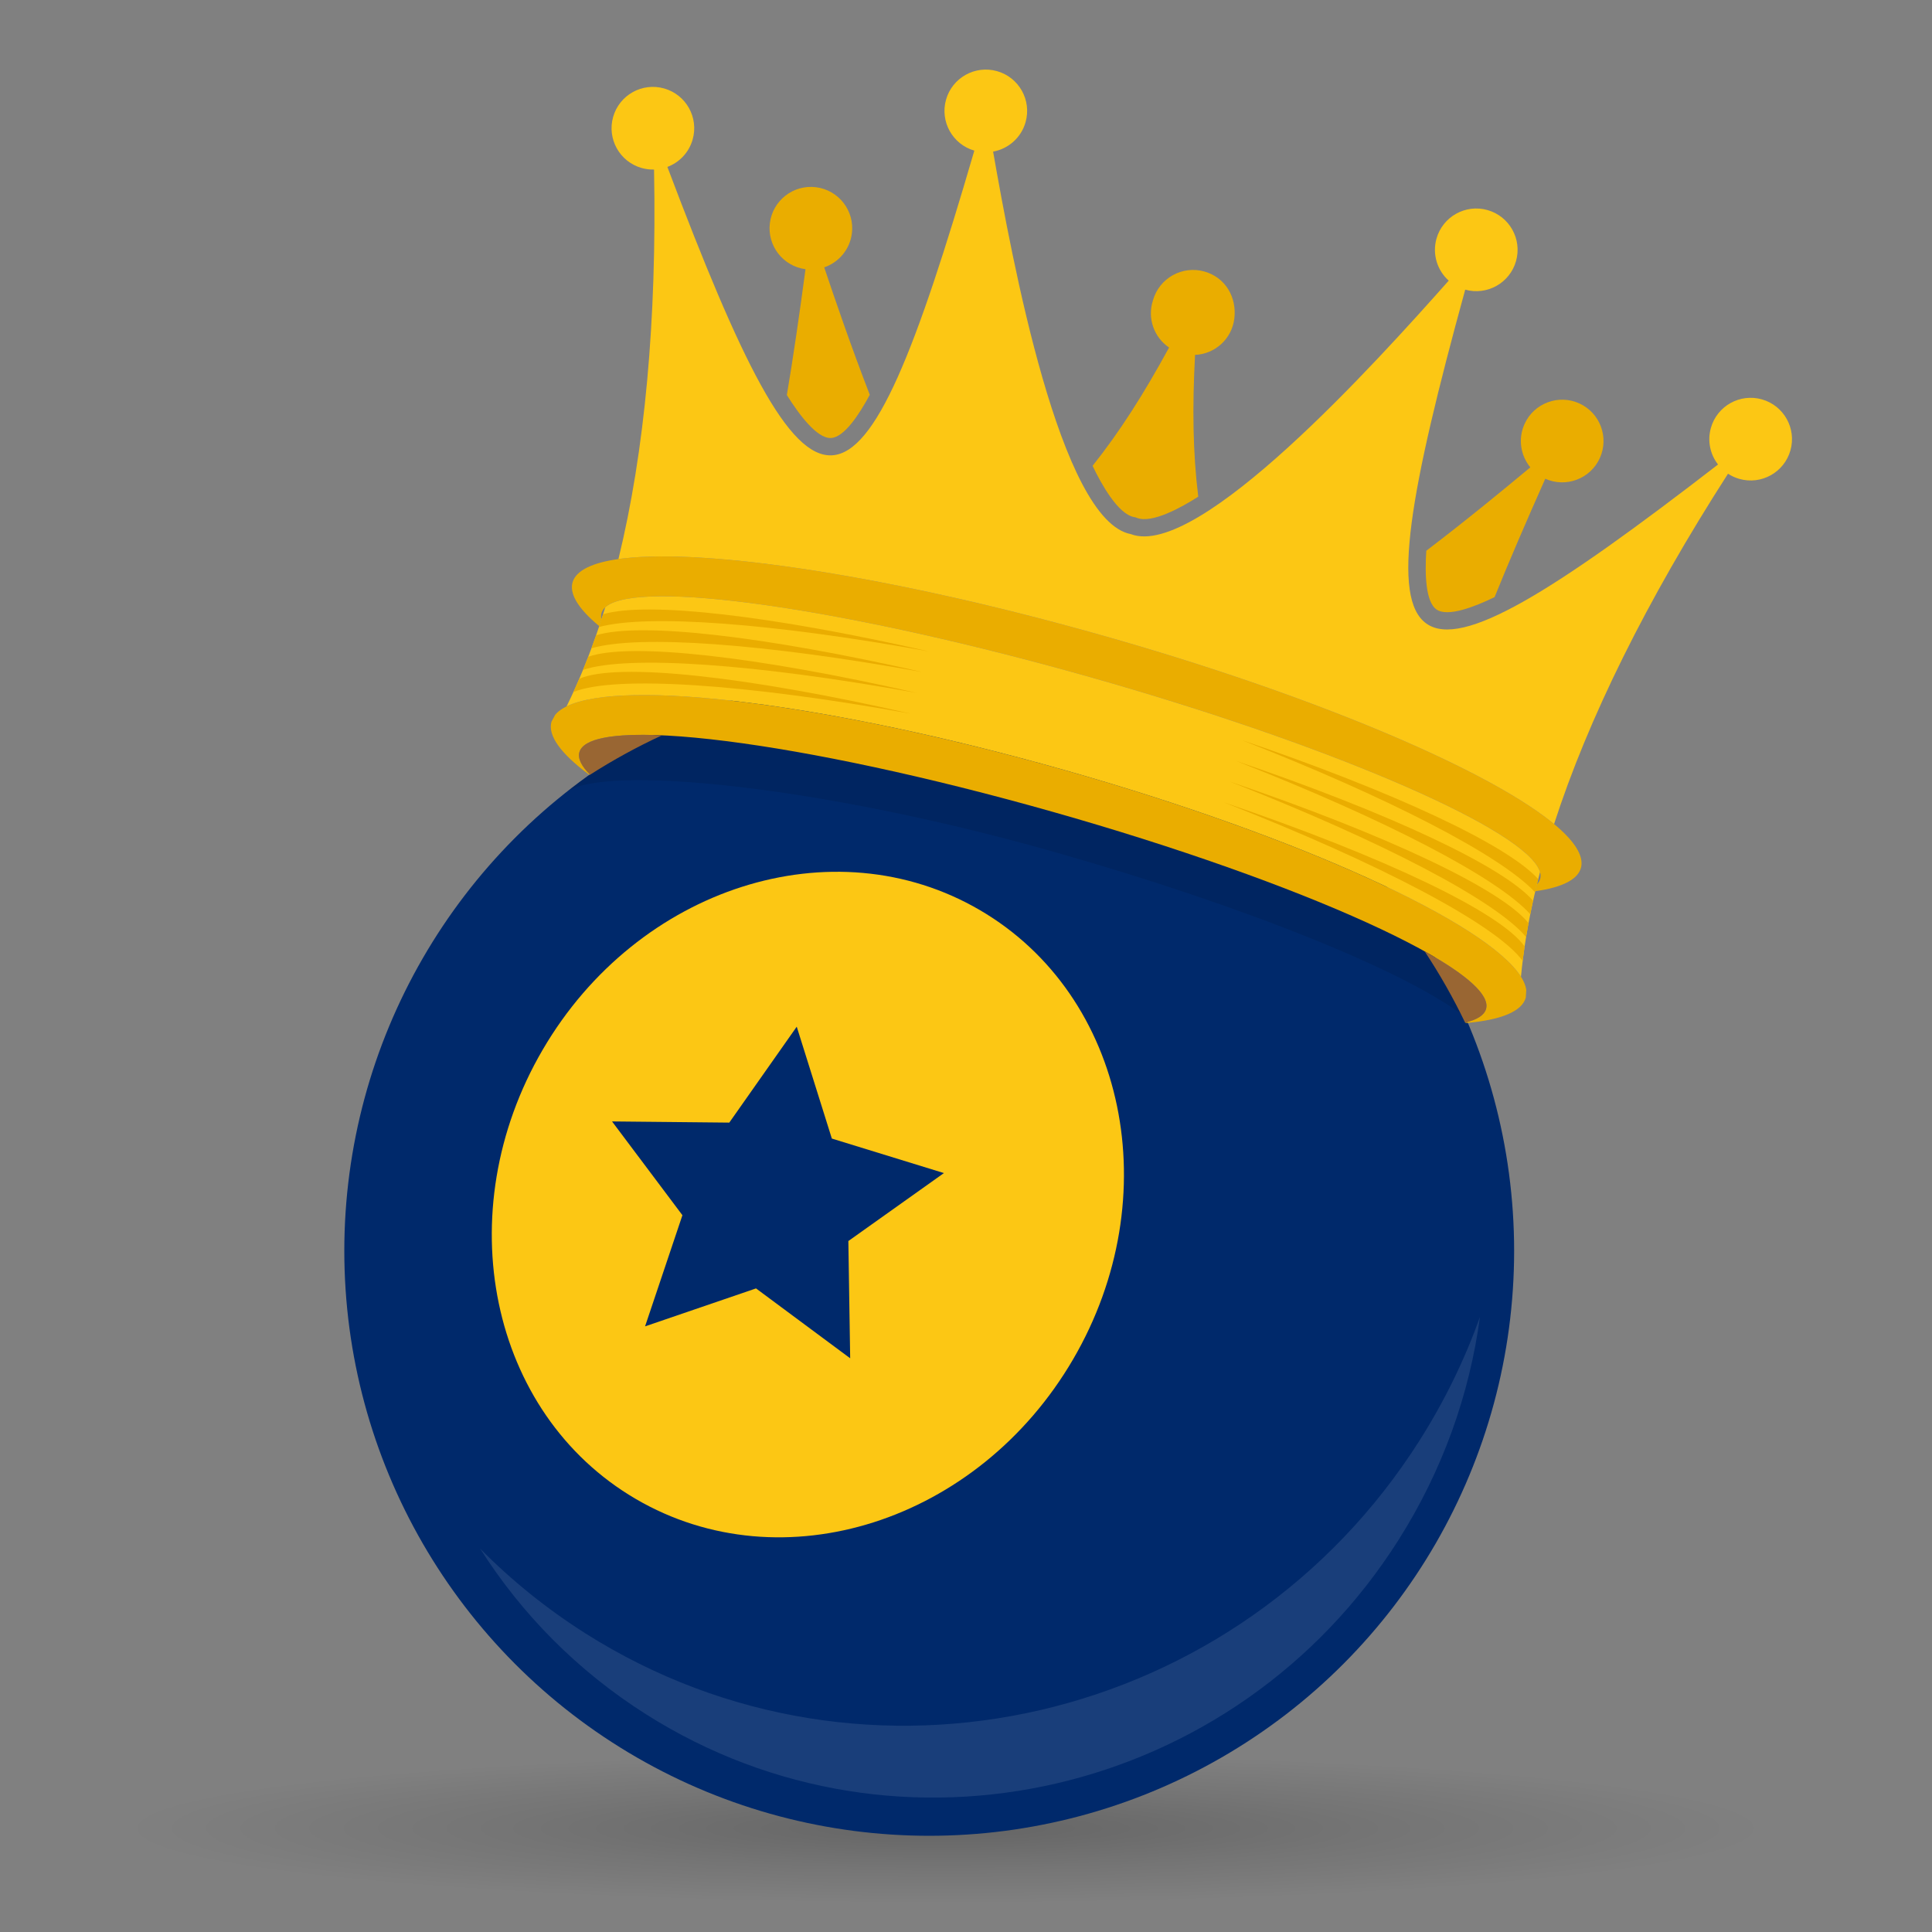
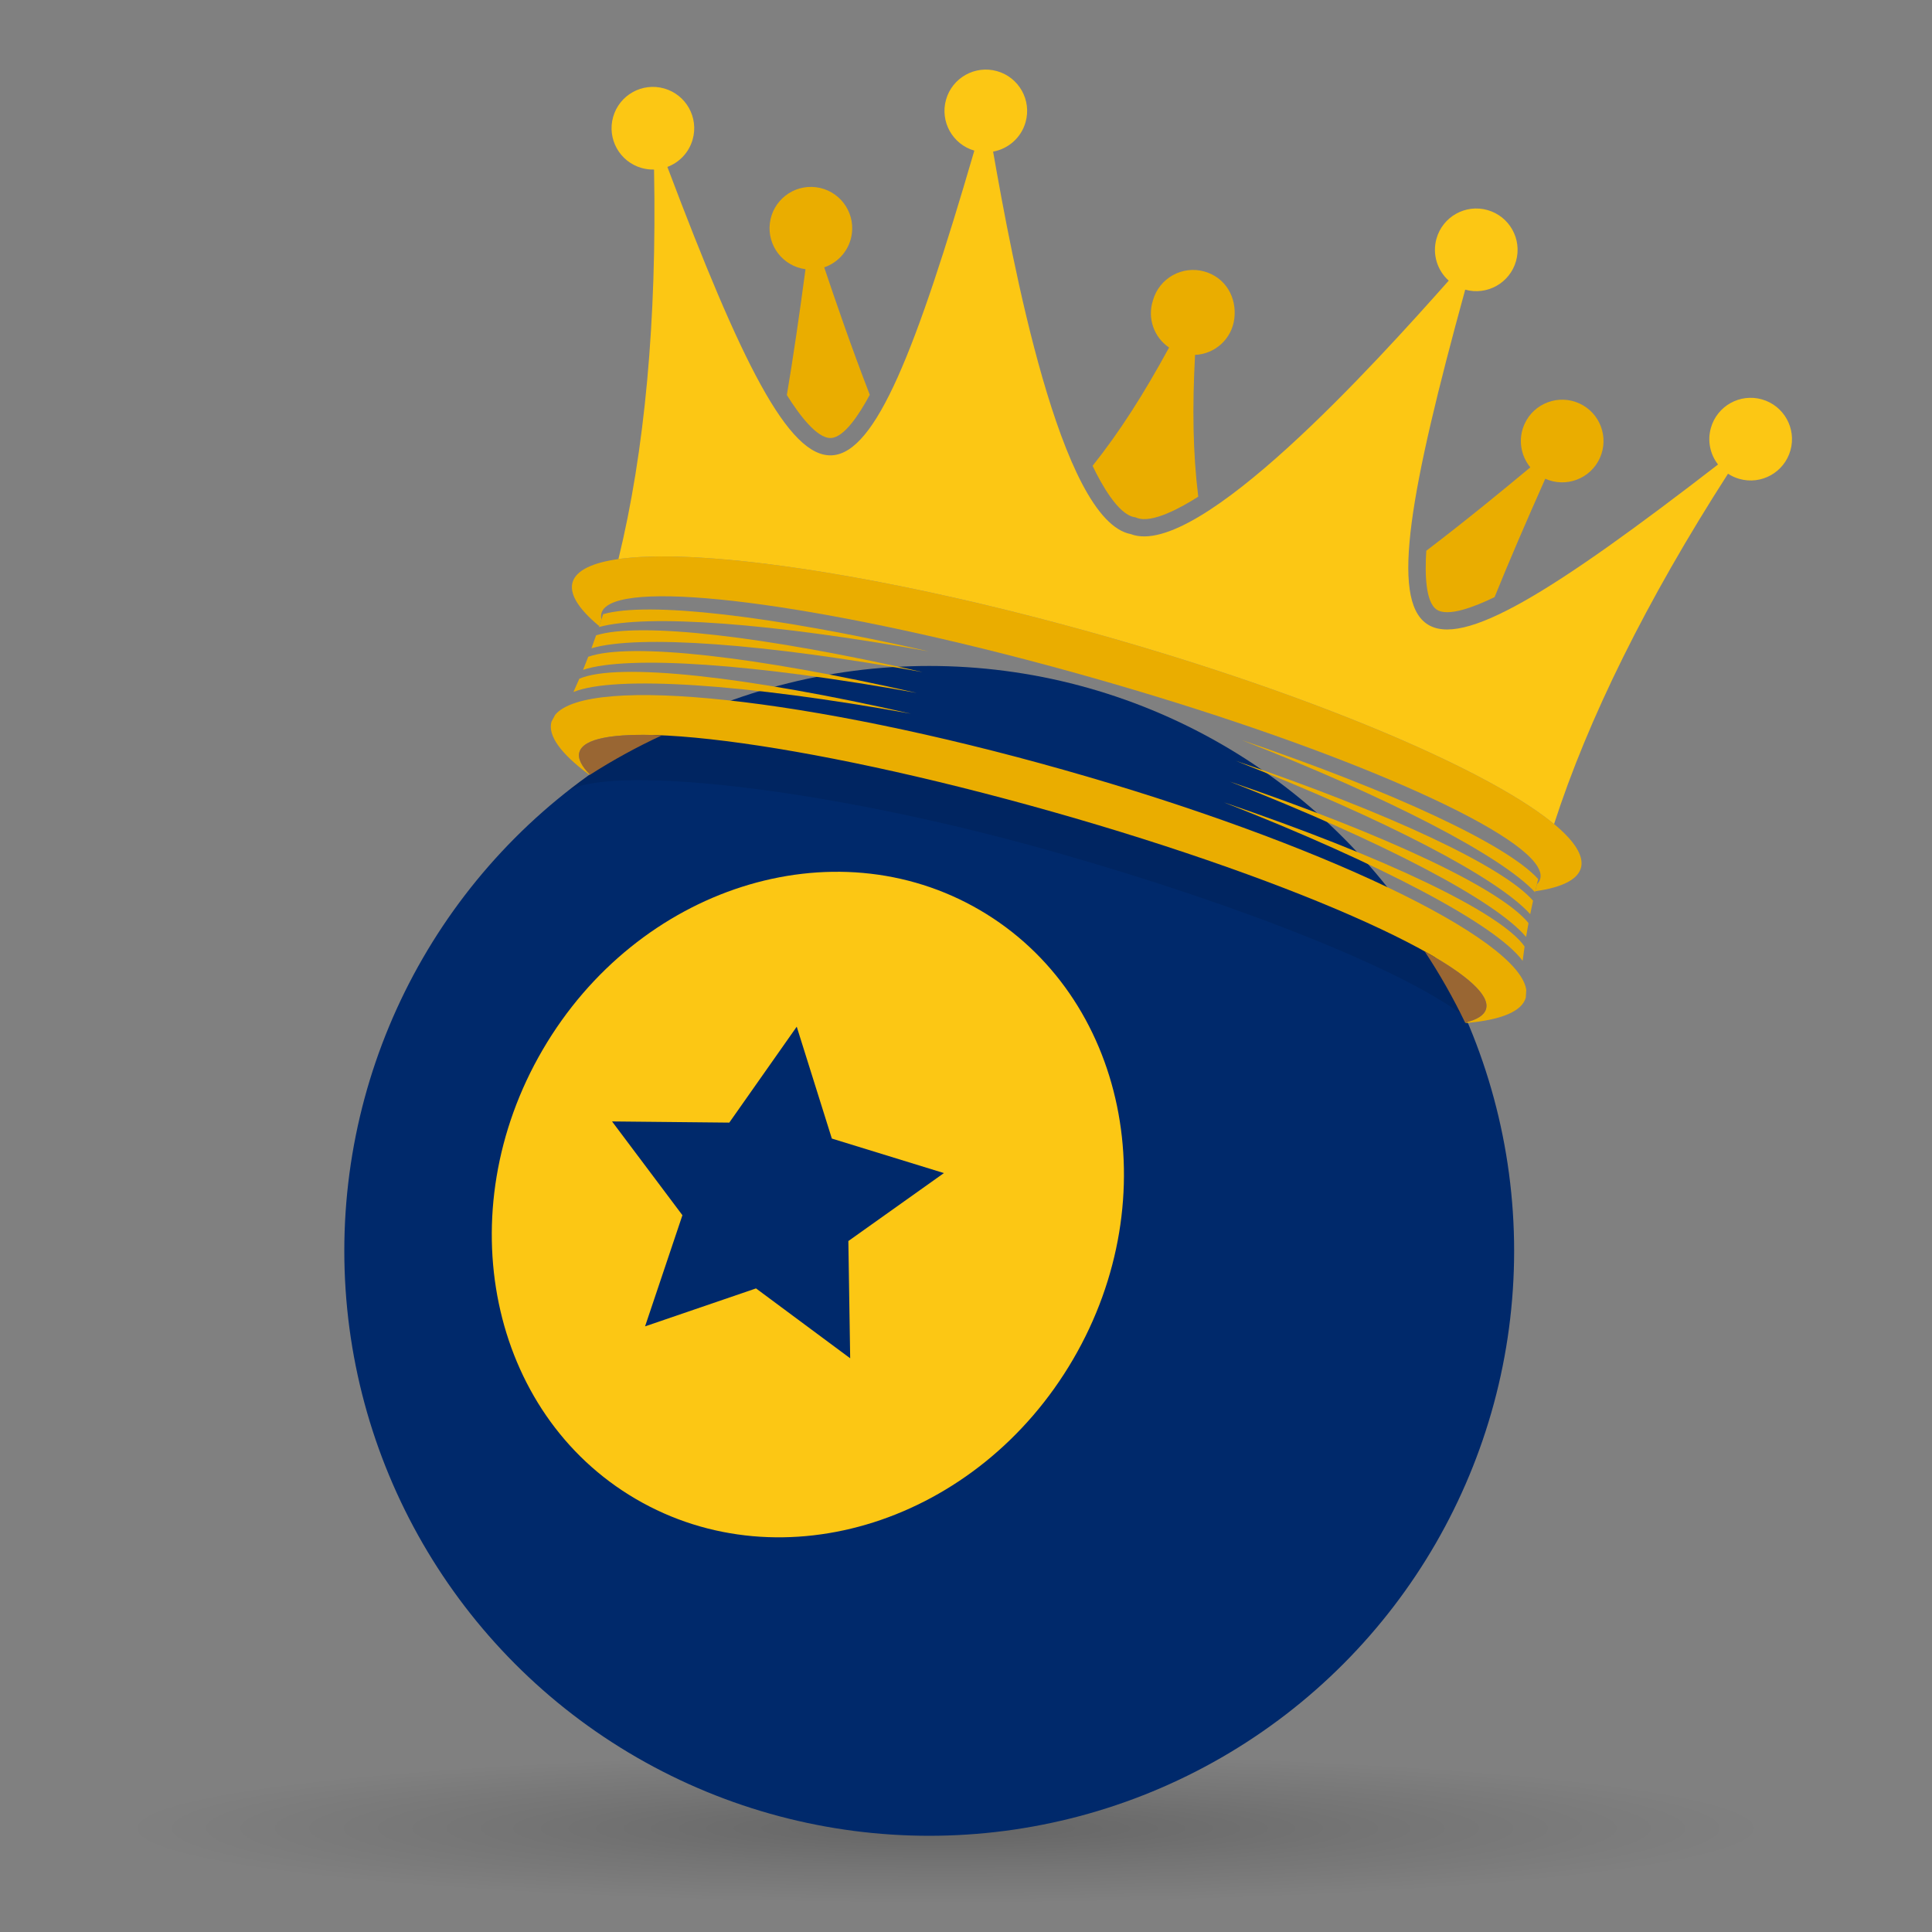
<svg xmlns="http://www.w3.org/2000/svg" version="1.1" id="Layer_1" x="0px" y="0px" viewBox="0 0 1080 1080" style="enable-background:new 0 0 1080 1080;" xml:space="preserve">
  <rect x="0" y="0" width="1080" height="1080" fill="#808080" stroke="none" />
  <style type="text/css">
	.st0{opacity:0.78;fill:url(#Ellipse_83_00000066505665902553152840000005409920215038280623_);enable-background:new    ;}
	.st1{fill:#00296B;}
	.st2{fill:#FCC714;}
	.st3{opacity:0.1;fill:#FFFFFF;enable-background:new    ;}
	.st4{opacity:0.1;fill-rule:evenodd;clip-rule:evenodd;enable-background:new    ;}
	.st5{fill-rule:evenodd;clip-rule:evenodd;fill:#EAAD00;}
	.st6{fill-rule:evenodd;clip-rule:evenodd;fill:#FCC714;}
	.st7{fill-rule:evenodd;clip-rule:evenodd;fill:#996633;}
</style>
  <g>
    <g>
      <g>
		</g>
    </g>
  </g>
  <radialGradient id="Ellipse_83_00000182503490628520068920000013360006707619231914_" cx="485.138" cy="43.785" r="0.5" gradientTransform="matrix(909.961 0 0 83.355 -440928.781 -2627.685)" gradientUnits="userSpaceOnUse">
    <stop offset="0" style="stop-color:#000000;stop-opacity:0.271" />
    <stop offset="0.54" style="stop-color:#000000;stop-opacity:0.11" />
    <stop offset="1" style="stop-color:#000000;stop-opacity:0" />
  </radialGradient>
  <ellipse id="Ellipse_83" style="opacity:0.78;fill:url(#Ellipse_83_00000182503490628520068920000013360006707619231914_);enable-background:new    ;" cx="527.657" cy="1022" rx="454.98" ry="41.677" />
  <g>
    <circle class="st1" cx="519.441" cy="699.244" r="326.969" />
    <g>
      <path class="st2" d="M599.83,759.922c-53.094,90.908-162.498,125.851-244.361,78.04s-105.182-160.265-52.086-251.174    c53.09-90.912,162.495-125.853,244.359-78.045C629.604,556.553,652.922,669.009,599.83,759.922z" />
      <polygon class="st1" points="445.381,573.923 465.009,636.466 527.657,655.754 474.239,693.747 475.254,759.29 422.615,720.229     360.594,741.447 381.477,679.312 342.13,626.884 407.677,627.544   " />
    </g>
-     <path class="st3" d="M781.764,860.88c-90.794,143.389-279.105,187.028-420.557,97.461c-38.616-24.452-69.758-56.299-92.772-92.608   c17.419,17.617,37.073,33.558,58.876,47.364c156.876,99.334,365.67,50.948,466.364-108.075   c13.994-22.102,25.162-45.185,33.615-68.798C821.516,779.203,806.549,821.735,781.764,860.88z" />
    <path class="st4" d="M819.375,568.838c-31.07-24.81-121.492-61.858-231.184-92.923c-130.644-37.002-251.541-48.792-271.944-32.903   c15.281-12.145,31.682-22.95,49.013-32.235c52.896,0.953,137.032,15.604,229.536,41.805   c84.357,23.889,157.752,52.311,204.559,77.554C806.853,542.522,813.549,555.445,819.375,568.838z" />
    <g>
      <path class="st5" d="M345.713,312.51c-29.188,4.095-35.31,17.131-10.74,37.497c0.419-1.259,0.835-2.525,1.247-3.799    c-0.303-1.236-0.305-2.4,0.003-3.489c0.339-1.198,1.049-2.278,2.11-3.242c0.739-0.67,1.647-1.286,2.723-1.845    c24.786-12.881,137.392,3.781,268.449,40.9c131.057,37.119,235.677,81.981,250.025,105.947c0.622,1.04,1.074,2.041,1.352,2.999    c0.398,1.377,0.437,2.669,0.098,3.867c-0.308,1.088-0.922,2.078-1.827,2.972c-0.317,1.301-0.627,2.597-0.93,3.889    c31.601-4.456,33.223-18.767,10.518-37.56c-0.562-0.465-1.137-0.931-1.728-1.402c-37.86-30.112-134.337-71.03-250.898-104.043    c-116.561-33.014-220.165-48.765-268.195-42.979C347.169,312.314,346.434,312.409,345.713,312.51" />
      <path class="st5" d="M594.812,430.41c-142.914-40.477-265.858-53.393-284.477-30.808c-0.678,1.294-1.365,2.574-2.055,3.844    c-2.204,7.781,5.328,17.874,20.633,29.308l1.01,0.395c-4.894-4.88-7.032-9.167-6.036-12.681    c6.022-21.262,124.362-6.364,264.318,33.276c139.955,39.639,248.53,89.01,242.508,110.272c-0.995,3.515-5.062,6.043-11.789,7.633    l1.066,0.193c19.028-1.71,30.733-6.355,32.937-14.136c0.078-1.442,0.165-2.893,0.267-4.35    C849.182,524.36,737.725,470.887,594.812,430.41" />
      <path class="st6" d="M347.919,312.223c48.03-5.786,151.633,9.965,268.195,42.979c116.561,33.013,213.038,73.931,250.898,104.043    c0.591,0.47,1.166,0.937,1.728,1.402c18.994-58.787,51.585-124.811,97.231-195.832c1.915,1.253,4.048,2.242,6.366,2.899    c12.276,3.477,25.047-3.656,28.523-15.932c3.477-12.276-3.657-25.046-15.933-28.523c-12.274-3.476-25.045,3.656-28.522,15.932    c-2.081,7.347-0.361,14.869,3.986,20.472c-184.282,142.341-203.185,127.477-141.327-97.743c12.241,3.4,24.941-3.726,28.407-15.964    c3.477-12.275-3.656-25.046-15.931-28.523c-12.276-3.477-25.046,3.657-28.522,15.932c-2.487,8.782,0.454,17.816,6.824,23.52    c-40.427,45.559-140.135,156.066-177.691,141.694c-39.515-7.456-66.466-153.837-76.998-213.829    c8.417-1.516,15.659-7.666,18.147-16.448c3.477-12.275-3.656-25.046-15.932-28.523c-12.276-3.477-25.047,3.657-28.523,15.932    c-3.466,12.237,3.612,24.965,15.817,28.489c-65.432,224.208-89.324,226.951-171.592,9.115c6.639-2.491,12.049-7.994,14.13-15.341    c3.477-12.276-3.657-25.046-15.932-28.522c-12.276-3.477-25.046,3.656-28.523,15.931s3.656,25.046,15.932,28.523    c2.318,0.656,4.653,0.934,6.941,0.87c1.624,84.409-5.249,157.718-19.903,217.733C346.434,312.409,347.169,312.314,347.919,312.223    " />
-       <path class="st6" d="M609.505,378.533c-131.057-37.119-243.663-53.782-268.449-40.9c-1.075,0.559-1.984,1.175-2.723,1.845    c-0.692,2.266-1.396,4.51-2.113,6.73c-0.412,1.274-0.828,2.54-1.247,3.799c-5.403,16.213-11.492,31.189-18.247,44.87    c31.94-15.629,146.556-1.72,278.086,35.533c131.53,37.253,236.416,85.514,255.416,115.571c1.423-15.191,4.092-31.136,7.994-47.774    c0.303-1.292,0.613-2.588,0.93-3.889c0.553-2.267,1.131-4.547,1.73-6.839c-0.277-0.958-0.729-1.959-1.352-2.999    C845.182,460.515,740.562,415.652,609.505,378.533" />
      <path class="st5" d="M337.133,343.346c-0.302,0.958-0.606,1.912-0.913,2.863c-0.412,1.273-0.828,2.539-1.247,3.798l-0.172,0.515    c27.126-7.407,96.866-2.174,184.272,13.587C431.404,344.133,362.061,336.073,337.133,343.346" />
      <path class="st5" d="M333.22,355.151c-0.85,2.444-1.717,4.858-2.599,7.245c26.464-7.776,96.778-2.604,185.161,13.332    C427.378,355.583,357.603,347.555,333.22,355.151" />
      <path class="st5" d="M328.834,367.131c-0.953,2.475-1.924,4.916-2.913,7.324c25.304-8.402,96.57-3.335,186.57,12.893    C422.728,366.892,352.168,358.931,328.834,367.131" />
      <path class="st5" d="M323.838,379.418c-1.077,2.51-2.173,4.984-3.289,7.42c23.271-9.449,96.042-4.57,188.651,12.129    C417.122,377.984,345.257,370.148,323.838,379.418" />
      <path class="st5" d="M855.462,261.25c-14.373,11.963-35.189,29.137-58.151,46.621c-0.819,12.624-0.517,28.654,5.807,32.899    c6.298,4.228,21.153-1.527,32.372-6.982c7.881-19.514,17.364-41.539,28.334-66.175c11.59,5.198,25.217,0.063,30.483-11.513    c5.281-11.615,0.149-25.313-11.464-30.594c-11.614-5.282-25.312-0.15-30.594,11.465C848.47,245.279,850.02,254.652,855.462,261.25    " />
      <path class="st5" d="M653.522,194.271c-14.124,25.91-27.477,46.944-42.764,66.134c4.787,9.981,14.122,26.931,23.19,28.643    l0.855,0.162l0.813,0.311c8.452,3.235,24.812-5.878,34.22-11.878c-3.012-24.523-3.366-49.579-1.796-79.259    c11.071-0.454,20.518-8.841,21.945-20.2c1.494-11.92-4.859-23.047-16.713-26.405c-12.368-3.503-25.235,3.684-28.738,16.052    l-0.007,0.023C641.248,177.707,645,188.528,653.522,194.271" />
      <path class="st5" d="M486.213,220.696c-10.562-27.314-19.43-53.289-25.473-71.243c8.093-2.764,14.33-9.932,15.468-18.988    c1.594-12.659-7.378-24.212-20.037-25.805c-12.658-1.593-24.211,7.379-25.805,20.038c-1.586,12.618,7.325,24.136,19.92,25.788    c-3.529,26.358-6.957,49.797-10.43,70.34c6.706,10.72,16.749,24.33,24.595,24.022    C471.878,244.558,480.306,231.704,486.213,220.696" />
      <path class="st5" d="M859.85,491.395c-0.246,0.974-0.487,1.946-0.725,2.916c-0.317,1.3-0.627,2.595-0.93,3.888l-0.124,0.528    c-19.213-20.532-81.339-52.647-164.029-85.061C779.167,442.629,842.438,472.13,859.85,491.395" />
      <path class="st5" d="M856.99,503.498c-0.557,2.527-1.085,5.037-1.586,7.532c-18.454-20.498-81.038-52.967-164.652-85.745    C776.59,454.49,840.212,484.244,856.99,503.498" />
      <path class="st5" d="M854.443,515.998c-0.486,2.608-0.94,5.194-1.361,7.764c-17.14-20.423-80.477-53.48-165.621-86.858    C774.619,466.558,838.874,496.78,854.443,515.998" />
      <path class="st5" d="M852.253,529.08c-0.4,2.702-0.762,5.384-1.089,8.043c-14.86-20.249-79.381-54.255-166.993-88.6    C773.577,478.942,838.877,509.956,852.253,529.08" />
      <path class="st7" d="M329.848,433.073c12.777-8.177,26.2-15.551,40.216-22.033c-27.186-1.212-44.001,1.751-46.176,9.427    C322.897,423.965,325.006,428.224,329.848,433.073" />
      <path class="st7" d="M796.397,531.806c8.359,12.64,15.924,25.933,22.605,39.823c6.681-1.59,10.719-4.112,11.711-7.614    C832.885,556.343,820.143,545.015,796.397,531.806" />
    </g>
  </g>
</svg>